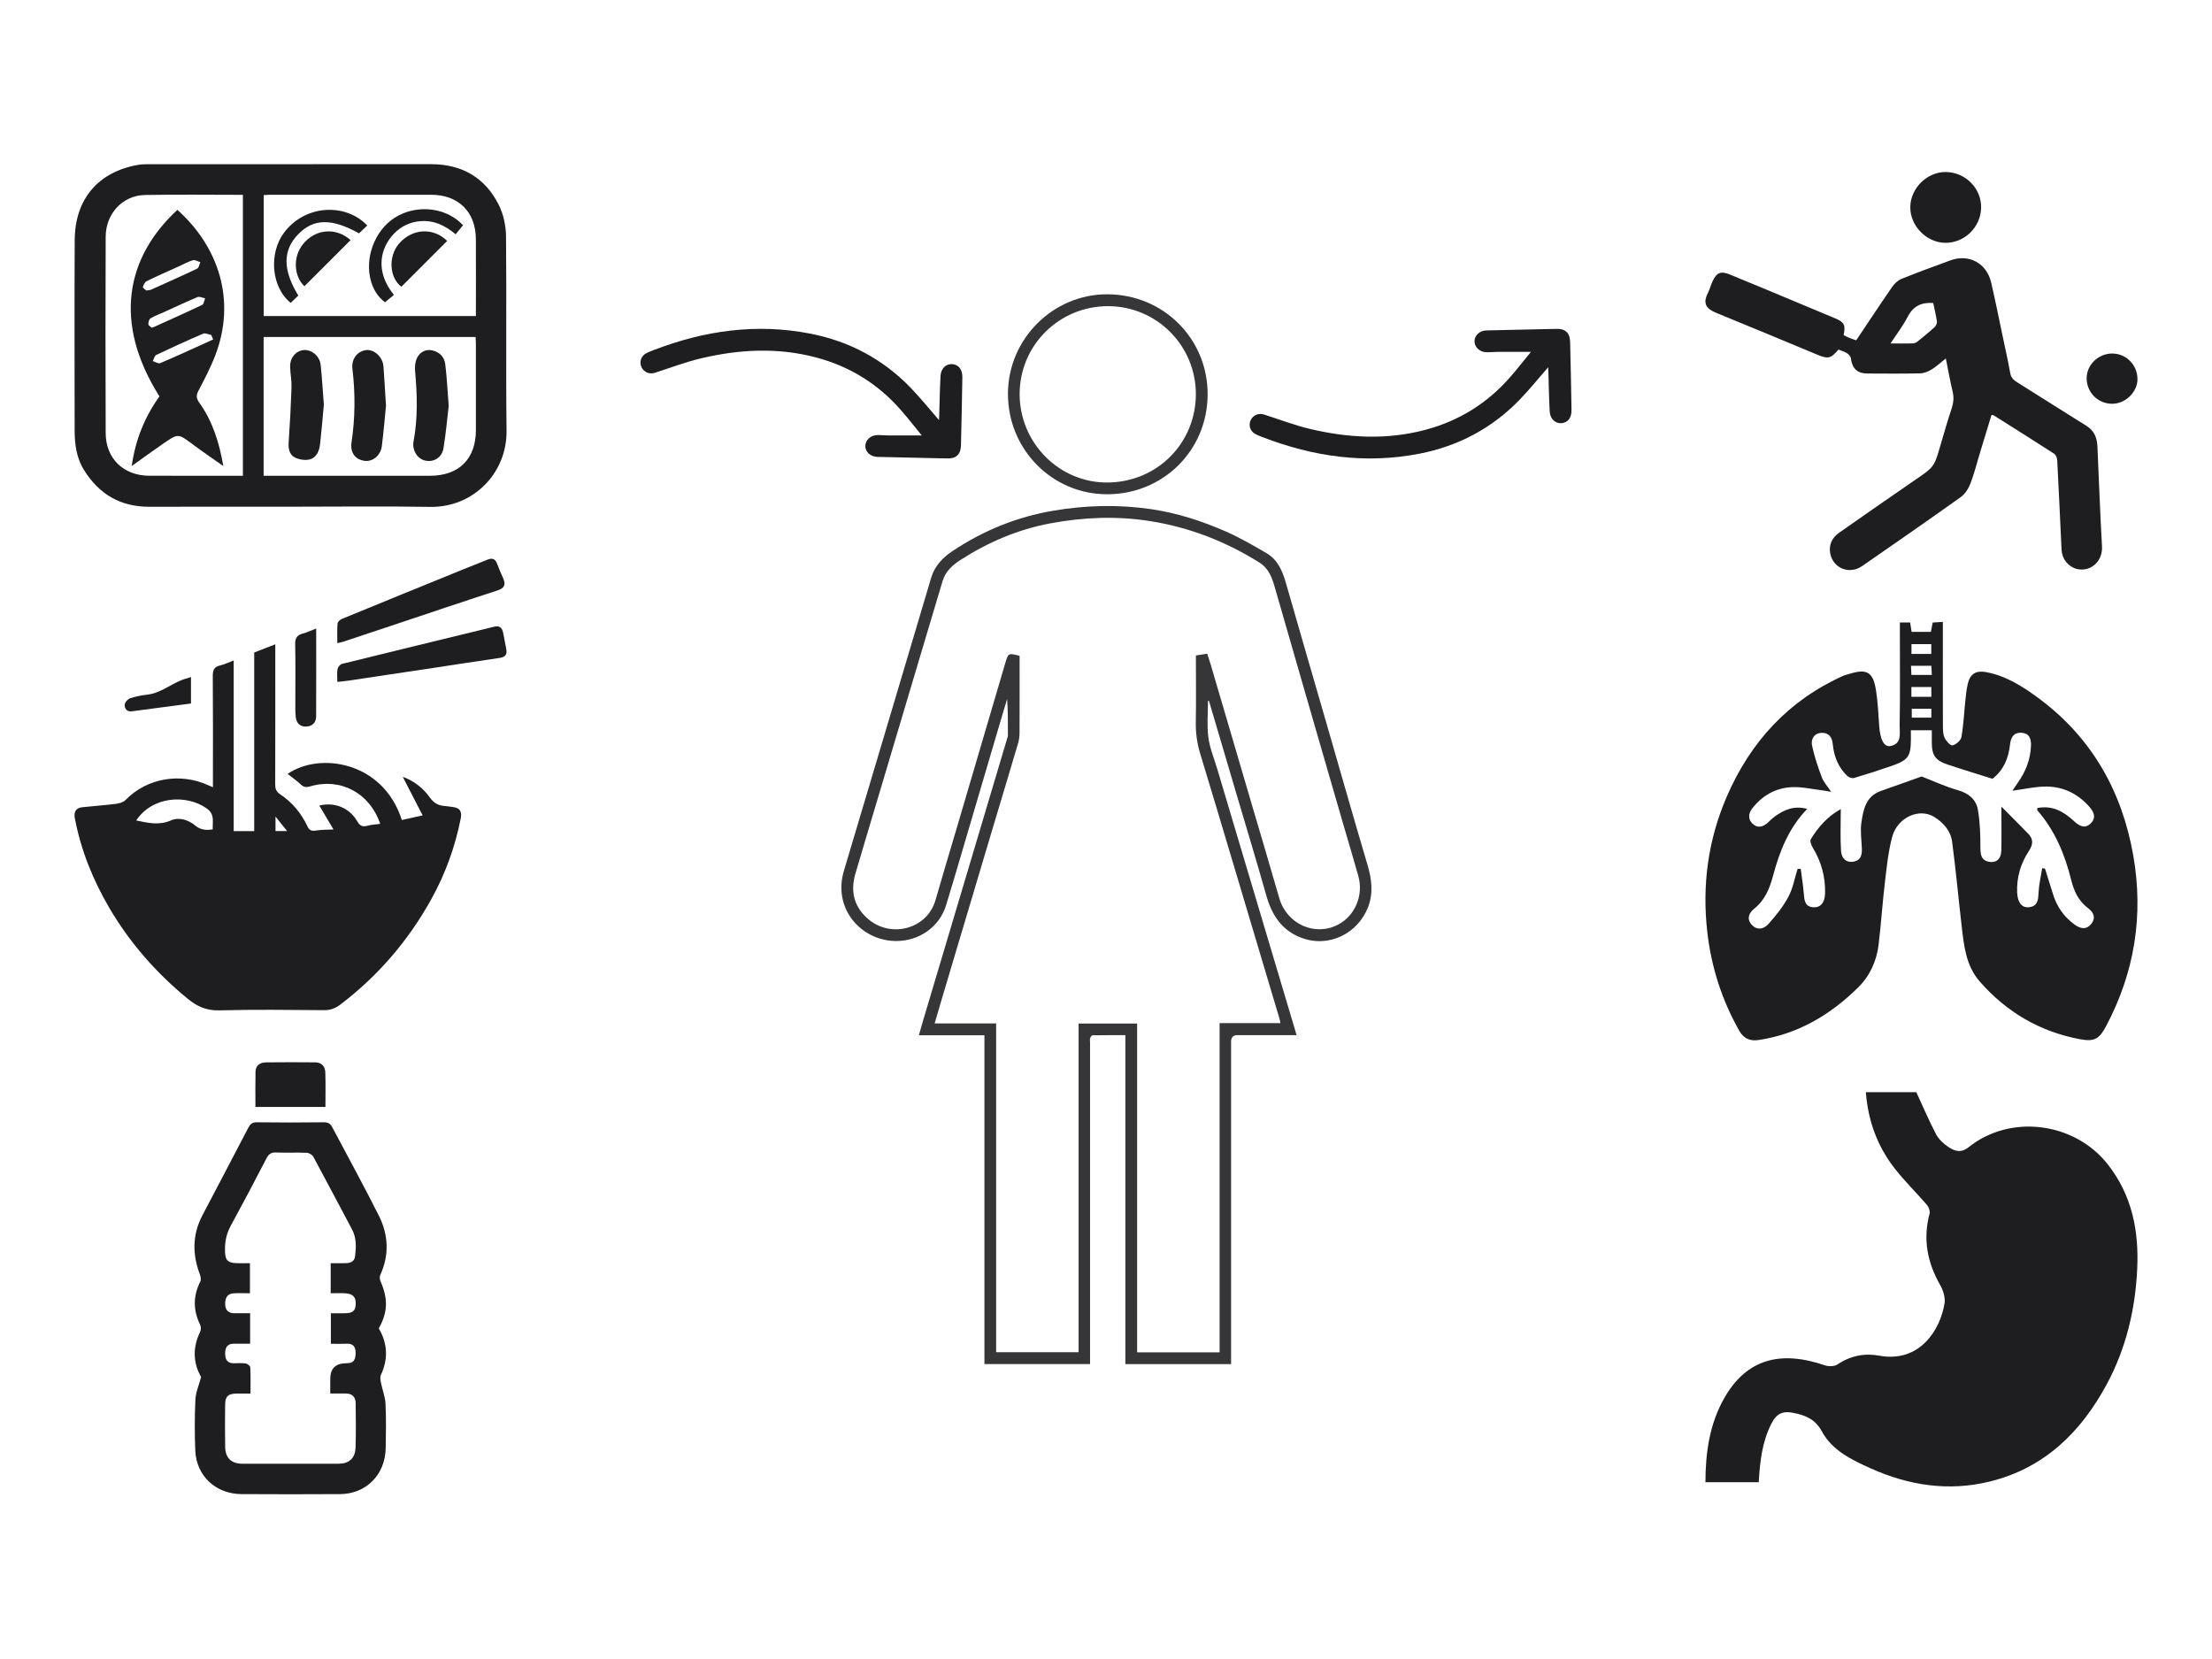
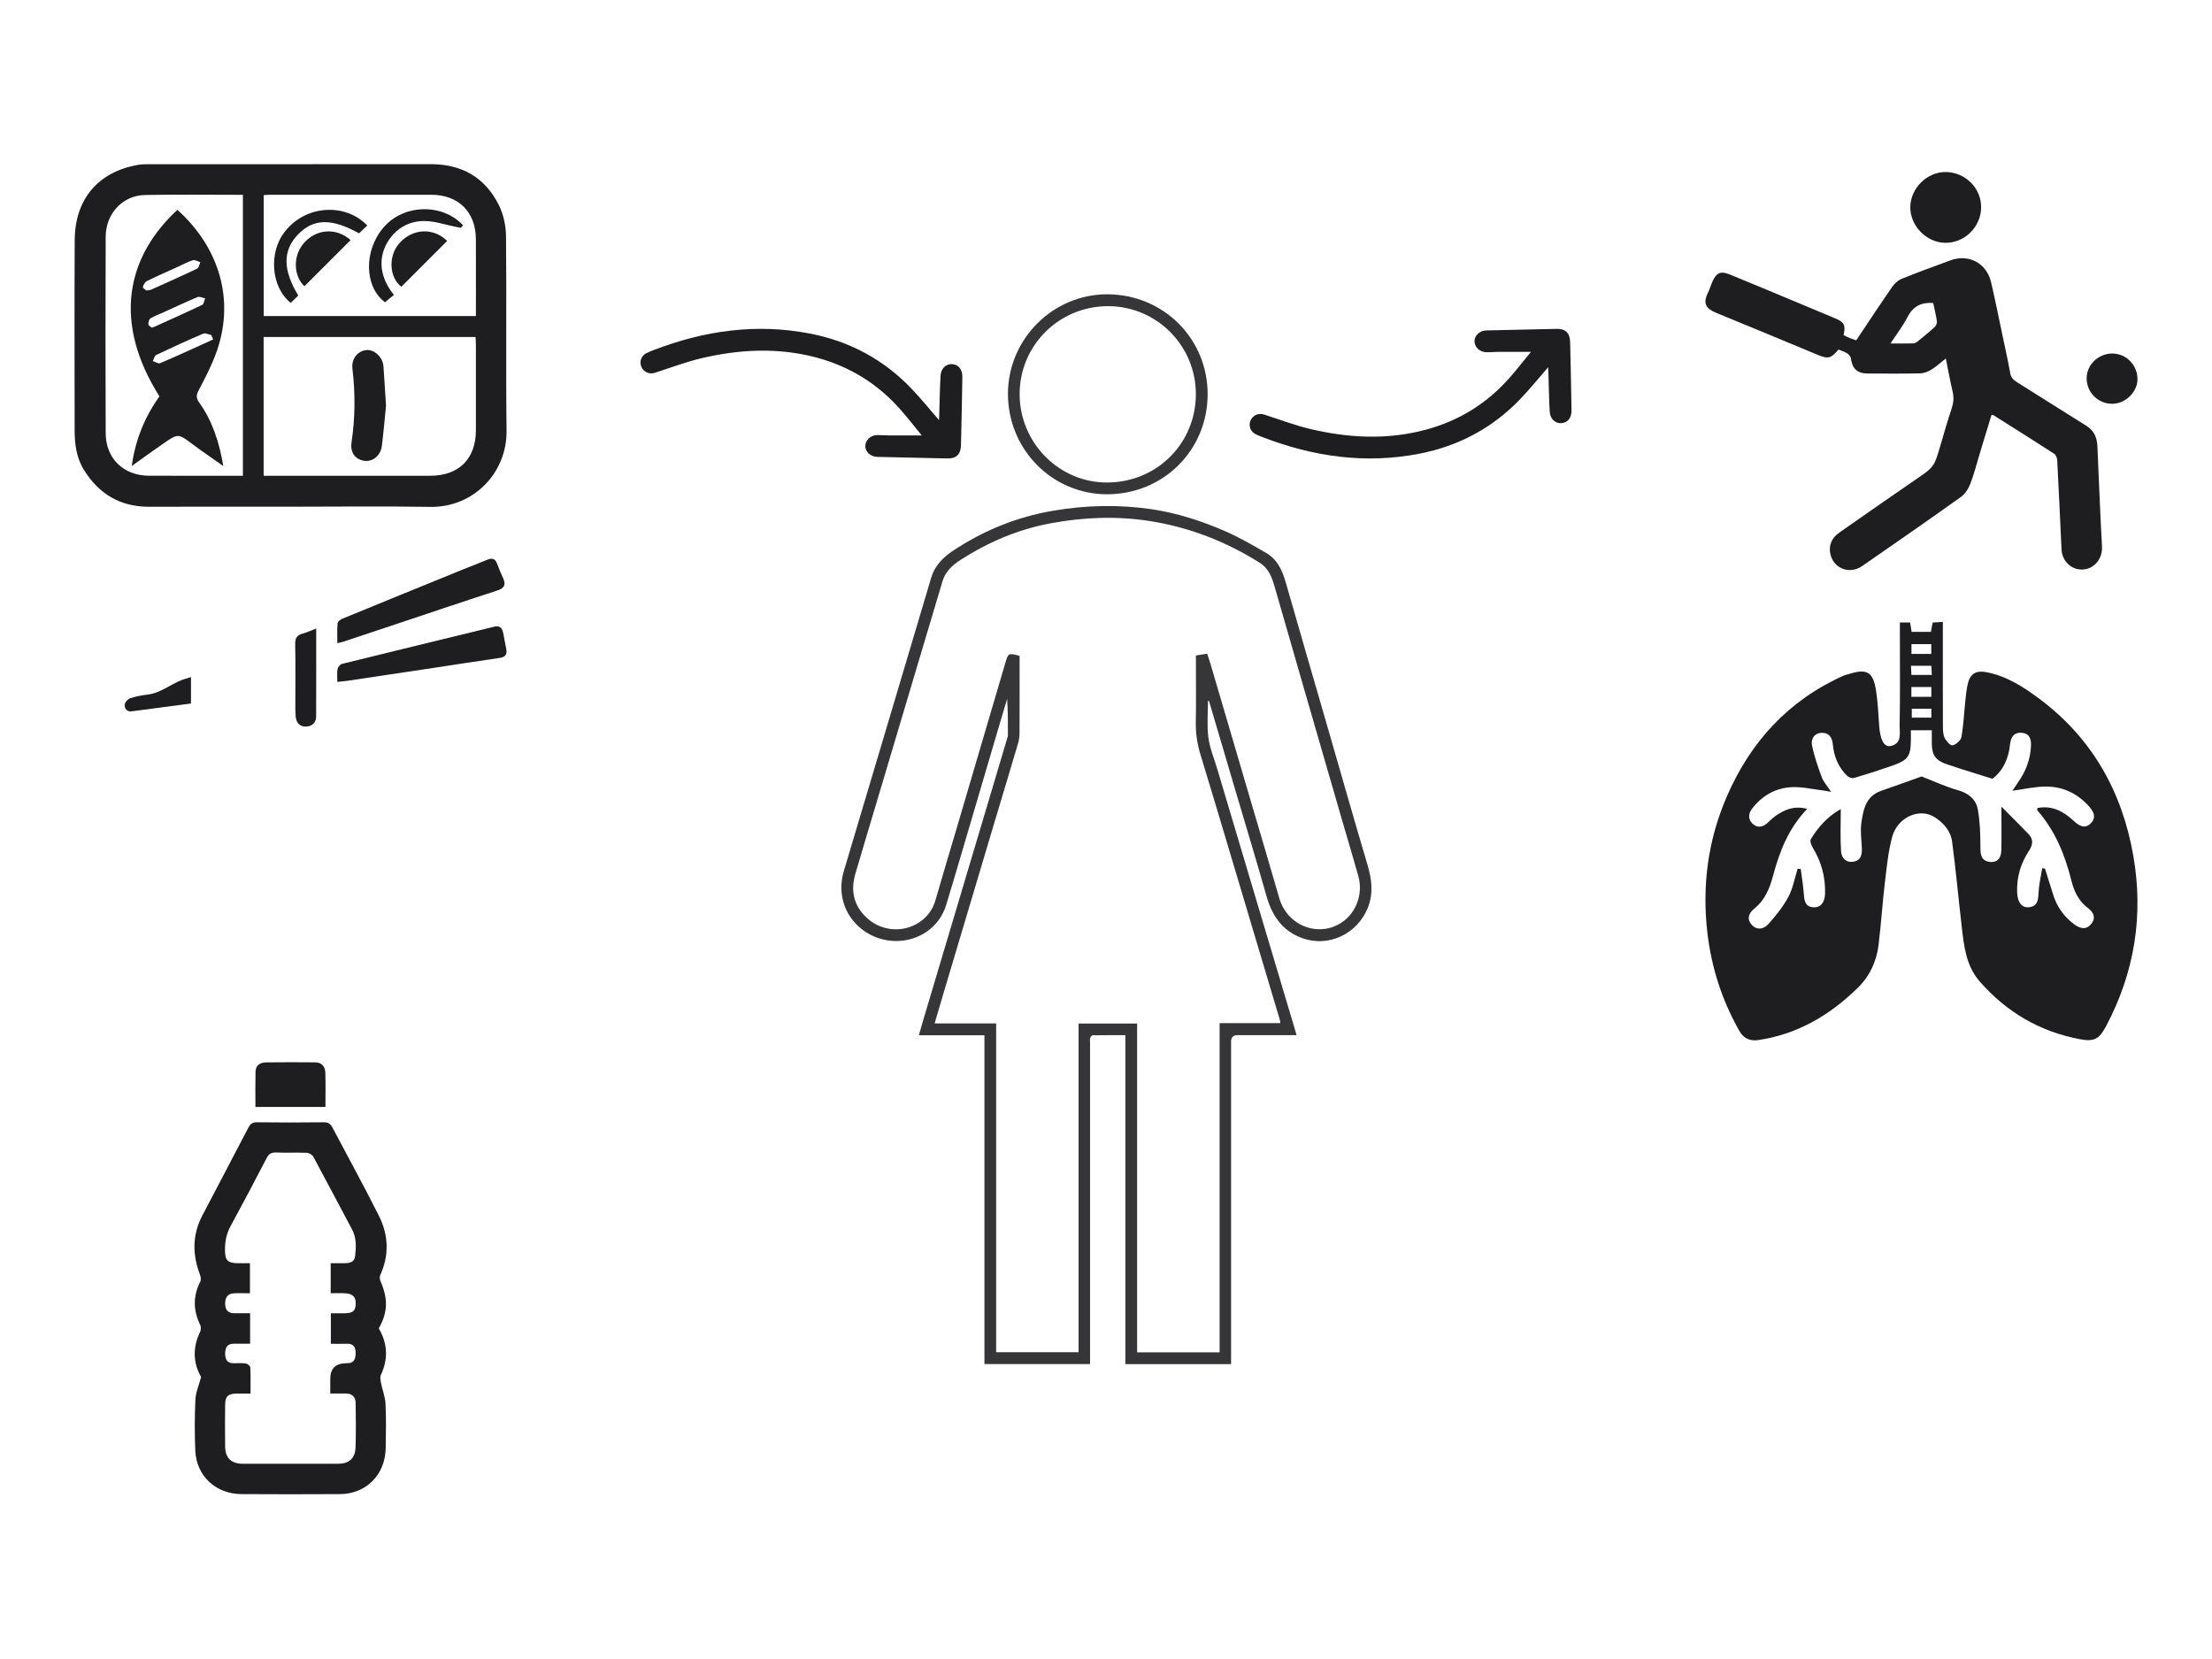
<svg xmlns="http://www.w3.org/2000/svg" width="1024" height="768" viewBox="0 0 1024 768" fill="none">
  <path d="M134.483 234.575C112.702 234.575 90.921 234.521 69.148 234.595C55.808 234.643 45.877 228.796 38.912 217.625C35.389 211.981 34.556 205.647 34.549 199.157C34.536 169.829 34.427 140.495 34.583 111.167C34.685 92.103 45.524 79.469 64.06 76.298C65.93 75.98 67.881 76.02 69.791 76.02C113.014 76.007 156.229 76.027 199.452 76C213.713 75.987 224.484 82.097 230.859 94.773C233.048 99.122 234.206 104.44 234.253 109.331C234.558 139.337 234.138 169.348 234.497 199.347C234.734 219.108 219.024 234.988 199.14 234.65C177.597 234.284 156.033 234.568 134.483 234.568V234.575ZM112.445 90.193C97.073 90.193 82.074 89.983 67.088 90.267C56.797 90.464 48.966 98.892 48.925 109.521C48.817 139.845 48.797 170.168 48.925 200.485C48.973 212.341 57.224 220.206 69.1 220.24C80.712 220.274 92.331 220.247 103.942 220.247H112.445V90.193ZM122.038 220.247H125.953C150.322 220.247 174.684 220.247 199.052 220.247C212.419 220.247 220.277 212.476 220.304 199.191C220.331 185.885 220.311 172.58 220.304 159.268C220.304 158.184 220.203 157.1 220.149 156.016H122.038V220.247ZM220.311 146.308C220.311 134.181 220.352 122.461 220.298 110.734C220.243 98.092 212.249 90.166 199.587 90.159C174.88 90.146 150.18 90.159 125.472 90.159C124.375 90.159 123.284 90.254 122.085 90.315V146.308H220.311Z" fill="#1E1E21" />
  <path d="M82.121 97.137C101.463 114.514 109.254 139.228 99.749 164.247C97.581 169.965 94.729 175.439 91.877 180.865C90.752 182.999 90.84 184.422 92.195 186.319C98.326 194.882 101.47 204.611 103.38 215.748C98.218 212.103 93.631 209.001 89.207 205.695C82.514 200.695 82.528 200.58 75.766 205.22C70.97 208.513 66.282 211.961 60.984 215.735C62.705 203.418 67.075 192.917 73.815 183.501C52.13 149.153 58.477 118.979 82.128 97.144L82.121 97.137ZM98.685 157.113C98.387 156.436 98.089 155.752 97.784 155.074C96.538 154.837 95.047 154.044 94.078 154.458C86.762 157.581 79.513 160.887 72.332 164.315C71.525 164.694 71.248 166.178 70.726 167.147C71.871 167.506 73.28 168.481 74.127 168.122C81.356 165.067 88.483 161.767 95.643 158.536C96.666 158.075 97.676 157.587 98.685 157.113ZM70.245 151.687C70.855 151.504 71.078 151.463 71.282 151.368C78.747 147.981 86.24 144.655 93.638 141.111C94.39 140.752 94.532 139.14 94.959 138.103C93.78 137.887 92.385 137.141 91.457 137.528C86.172 139.716 81.003 142.175 75.787 144.539C73.741 145.468 71.593 146.206 69.696 147.371C69.012 147.791 68.639 149.207 68.687 150.135C68.721 150.732 69.798 151.267 70.252 151.687H70.245ZM67.759 134.472C68.85 134.296 69.452 134.316 69.947 134.093C77.088 130.888 84.242 127.711 91.301 124.337C92.073 123.965 92.27 122.393 92.737 121.377C91.592 121.038 90.291 120.171 89.336 120.455C86.999 121.153 84.824 122.379 82.588 123.396C77.704 125.618 72.779 127.765 67.962 130.136C67.075 130.57 66.383 131.864 66.133 132.894C66.031 133.321 67.332 134.086 67.759 134.479V134.472Z" fill="#1E1E21" />
-   <path d="M207.724 187.864C207.046 193.554 206.437 200.6 205.285 207.558C204.567 211.88 200.773 214.088 196.837 213.221C193.172 212.422 190.692 208.33 191.438 204.367C193.483 193.548 193.138 182.688 192.156 171.787C191.966 169.68 192.237 167.214 193.212 165.405C194.54 162.96 197.081 161.53 200.089 162.201C203.49 162.953 205.725 165.27 206.132 168.651C206.85 174.558 207.141 180.513 207.717 187.864H207.724Z" fill="#1E1E21" />
-   <path d="M149.922 187.315C149.373 193.202 148.879 199.353 148.188 205.485C147.836 208.601 146.636 211.751 143.473 212.645C141.379 213.235 138.554 212.794 136.556 211.805C134.002 210.532 133.419 207.795 133.629 204.821C134.218 196.325 134.666 187.809 134.95 179.3C135.052 176.177 134.401 173.034 134.306 169.897C134.178 165.683 136.888 162.411 140.566 162.059C144.204 161.713 148.025 164.843 148.445 168.894C149.075 174.917 149.428 180.974 149.922 187.315Z" fill="#1E1E21" />
  <path d="M178.694 187.782C178.159 193.107 177.604 199.814 176.77 206.494C176.221 210.911 172.482 213.885 168.702 213.33C164.447 212.7 162.029 209.543 162.74 204.773C164.427 193.453 164.515 182.125 163.153 170.805C162.571 165.961 165.619 162.56 169.46 162.072C173.18 161.598 177.19 165.29 177.509 169.538C177.929 175.141 178.24 180.75 178.687 187.782H178.694Z" fill="#1E1E21" />
-   <path d="M214.343 104.284C213.929 104.792 213.652 105.131 213.367 105.47C212.581 106.432 211.802 107.387 210.928 108.457C205.861 104.176 200.583 101.818 194.283 102.414C189.588 102.855 185.537 104.887 182.38 108.166C176.357 114.433 173.186 125.177 182.346 136.525C181.011 137.629 179.643 138.754 178.234 139.919C168.756 132.968 168.119 116.093 177.698 105.131C187.135 94.332 204.939 94.143 214.349 104.278L214.343 104.284Z" fill="#1E1E21" />
+   <path d="M214.343 104.284C213.929 104.792 213.652 105.131 213.367 105.47C205.861 104.176 200.583 101.818 194.283 102.414C189.588 102.855 185.537 104.887 182.38 108.166C176.357 114.433 173.186 125.177 182.346 136.525C181.011 137.629 179.643 138.754 178.234 139.919C168.756 132.968 168.119 116.093 177.698 105.131C187.135 94.332 204.939 94.143 214.349 104.278L214.343 104.284Z" fill="#1E1E21" />
  <path d="M138.087 136.81C136.82 138.043 135.702 139.133 134.584 140.217C125.337 132.792 124.47 116.939 131.549 107.624C141.684 94.285 160.43 94.204 170.009 104.393C168.769 105.585 167.509 106.784 166.215 108.024C153.614 101.005 145.166 101.1 138.06 108.43C130.845 115.869 130.797 124.839 138.087 136.81Z" fill="#1E1E21" />
  <path d="M140.932 132.508C136 127.982 135.147 118.24 141.21 111.933C147.138 105.768 156.046 105.544 162.299 111.147C155.2 118.247 148.079 125.36 140.932 132.508Z" fill="#1E1E21" />
  <path d="M206.999 111.533C199.811 118.735 192.82 125.733 185.801 132.758C180.239 128.544 179.622 118.667 184.737 112.759C190.841 105.714 200.583 105.185 206.999 111.533Z" fill="#1E1E21" />
-   <path d="M98.57 364.433C98.57 362.635 98.57 361.392 98.57 360.15C98.57 344.434 98.64 328.719 98.501 313.004C98.48 310.29 99.07 308.721 101.861 308.068C103.846 307.603 105.713 306.673 108.184 305.743V384.757H117.687V302.057C120.859 300.828 123.906 299.648 127.44 298.274V302.453C127.44 322.673 127.467 342.893 127.398 363.121C127.398 365.148 127.856 366.473 129.661 367.674C135.242 371.388 139.42 376.413 142.294 382.473C143.093 384.16 144.002 384.826 146.036 384.5C148.958 384.035 151.971 384.111 154.393 383.987C152.248 380.377 150.062 376.698 147.813 372.901C154.761 371.187 161.737 373.915 165.305 380.092C166.645 382.411 167.839 382.876 170.185 382.244C172.052 381.744 174.03 381.661 176.002 381.384C171.205 367.119 157.704 359.921 143.648 364.016C141.947 364.509 140.725 364.53 139.344 363.239C137.435 361.448 135.27 359.928 133.159 358.255C148.076 347.988 177.411 352.507 186.011 379.607C188.85 378.975 191.724 378.336 195.646 377.462C192.418 371.194 189.413 365.356 186.456 359.615C191.391 361.364 195.757 364.655 198.95 369.146C200.852 371.825 203.025 372.957 206.065 373.137C207.328 373.213 208.578 373.491 209.834 373.63C212.999 373.991 213.867 375.907 213.312 378.76C210.73 391.941 206.211 404.429 199.707 416.181C189.079 435.374 175.113 451.672 157.635 464.979C155.316 466.742 153.046 467.658 150.062 467.637C133.881 467.513 117.687 467.283 101.52 467.728C95.606 467.887 91.261 465.93 86.923 462.376C72.318 450.402 60.045 436.443 50.529 420.158C42.99 407.261 37.444 393.538 34.647 378.787C34.085 375.837 35.112 374.005 38.166 373.679C43.303 373.123 48.46 372.776 53.583 372.131C55.152 371.929 57.047 371.436 58.074 370.381C68.32 359.886 83.806 357.672 96.627 363.607C97.022 363.794 97.432 363.954 98.577 364.446L98.57 364.433ZM63.065 379.815C68.549 380.946 73.602 382.203 79.072 379.815C82.876 378.149 87.124 379.475 90.393 382.182C92.885 384.243 95.46 384.41 98.487 383.931C98.293 380.349 99.591 377.003 95.669 374.234C86.263 367.591 70.506 368.563 63.058 379.815H63.065ZM127.537 384.715H132.916C131.008 382.335 129.543 380.509 127.537 378.01V384.715Z" fill="#1E1E21" />
  <path d="M156.163 297.746C156.163 294.38 156.011 291.499 156.26 288.653C156.33 287.862 157.447 286.848 158.315 286.494C177.001 278.81 195.708 271.196 214.423 263.581C218.143 262.068 221.905 260.658 225.605 259.104C227.896 258.146 229.305 258.687 230.166 261.061C230.985 263.324 231.963 265.531 232.942 267.732C234.254 270.682 233.532 272.285 230.27 273.34C213.687 278.727 197.173 284.315 180.639 289.833C173.454 292.228 166.27 294.623 159.086 297.004C158.343 297.247 157.572 297.392 156.17 297.739L156.163 297.746Z" fill="#1E1E21" />
  <path d="M156.156 315.662C156.156 313.372 155.92 311.504 156.253 309.741C156.427 308.811 157.468 307.541 158.343 307.326C181.784 301.53 205.267 295.865 228.722 290.132C231.033 289.57 232.338 290.423 232.831 292.561C233.428 295.137 233.782 297.767 234.344 300.35C234.914 302.966 233.928 304.195 231.283 304.577C221.024 306.062 210.778 307.666 200.526 309.214C187.309 311.206 174.093 313.177 160.87 315.149C159.516 315.35 158.148 315.447 156.149 315.669L156.156 315.662Z" fill="#1E1E21" />
  <path d="M146.376 290.965C146.376 304.965 146.411 318.314 146.348 331.662C146.334 334.515 144.606 336.181 141.829 336.341C138.976 336.507 137.248 334.793 136.929 332.065C136.637 329.566 136.734 327.011 136.727 324.485C136.706 315.732 136.845 306.972 136.651 298.218C136.588 295.414 137.491 293.998 140.135 293.297C142.093 292.776 143.953 291.888 146.369 290.965H146.376Z" fill="#1E1E21" />
  <path d="M88.415 313.379V325.672C79.183 326.887 70.09 328.094 60.996 329.288C58.678 329.594 57.651 327.962 57.727 326.234C57.769 325.179 59.108 323.652 60.191 323.277C62.773 322.395 65.522 321.868 68.25 321.562C75.178 320.785 80.217 315.516 86.791 313.969C87.214 313.871 87.624 313.677 88.415 313.385V313.379Z" fill="#1E1E21" />
  <path d="M175.356 614.956C179.462 621.978 179.76 629.115 176.33 636.502C175.864 637.503 176.127 638.971 176.364 640.162C177.014 643.416 178.312 646.615 178.468 649.883C178.8 656.735 178.678 663.622 178.542 670.488C178.306 682.719 169.478 691.594 157.423 691.668C142.216 691.763 127.002 691.756 111.795 691.668C99.855 691.594 90.899 683.253 90.405 671.509C90.073 663.642 90.087 655.734 90.459 647.867C90.621 644.525 92.096 641.244 93.104 637.442C89.417 631.07 89.066 623.933 92.637 616.566C93.07 615.667 93.097 614.199 92.664 613.313C89.397 606.588 89.302 599.986 92.725 593.282C93.165 592.416 92.901 590.948 92.516 589.934C89.011 580.659 89.018 571.567 93.672 562.672C100.728 549.19 107.851 535.741 114.859 522.232C115.773 520.473 116.672 519.513 118.871 519.54C129.234 519.668 139.605 519.668 149.968 519.54C152.018 519.513 153.039 520.345 153.878 521.941C161.062 535.545 168.483 549.027 175.383 562.773C179.868 571.696 180.261 581.038 175.992 590.353C175.647 591.104 175.816 592.322 176.168 593.14C179.72 601.332 179.523 607.475 175.35 614.963L175.356 614.956ZM115.989 645.113C113.642 645.113 111.646 645.093 109.657 645.113C105.632 645.161 104.266 646.372 104.225 650.248C104.151 656.776 104.117 663.311 104.232 669.832C104.327 674.973 107.127 677.604 112.302 677.618C127.056 677.645 141.81 677.638 156.557 677.618C161.549 677.611 164.411 675.162 164.587 670.156C164.83 663.297 164.722 656.424 164.641 649.558C164.607 646.588 162.95 645.046 159.906 645.093C157.687 645.127 155.461 645.1 152.891 645.1C152.891 642.638 152.891 640.527 152.891 638.41C152.891 633.701 155.177 631.266 159.75 631.104C160.088 631.09 160.427 631.036 160.758 631.05C164.086 631.138 164.627 628.804 164.627 626.314C164.627 623.832 163.741 621.931 160.677 622.053C158.235 622.154 155.786 622.073 153.161 622.073V607.955C155.461 607.955 157.484 607.975 159.507 607.955C163.437 607.901 164.614 606.852 164.668 603.402C164.715 600.365 163.288 598.904 159.818 598.701C157.619 598.572 155.407 598.674 153.087 598.674V584.765C155.63 584.765 157.971 584.833 160.312 584.745C162.382 584.664 164.1 583.906 164.384 581.539C164.891 577.27 165.074 573.062 162.929 569.058C156.949 557.876 151.084 546.626 145.044 535.478C144.55 534.564 143.068 533.705 142.013 533.665C137.291 533.468 132.549 533.705 127.827 533.523C125.595 533.435 124.425 534.186 123.403 536.161C117.951 546.687 112.431 557.172 106.748 567.576C104.672 571.385 104.009 575.329 104.178 579.55C104.333 583.372 105.382 584.549 109.245 584.745C111.348 584.853 113.466 584.765 115.705 584.765V598.694C112.965 598.694 110.483 598.552 108.034 598.728C105.01 598.944 104.185 601.163 104.232 603.734C104.286 606.338 105.592 607.941 108.392 607.941C110.828 607.941 113.263 607.941 115.786 607.941V622.059C113.155 622.059 110.699 622.093 108.25 622.053C105.044 621.998 104.218 624.062 104.225 626.673C104.232 629.169 105.132 631.09 108.108 631.09C110.023 631.09 111.964 630.921 113.838 631.198C114.616 631.313 115.84 632.348 115.874 633.011C116.07 636.915 115.969 640.831 115.969 645.093L115.989 645.113Z" fill="#1E1E21" />
  <path d="M118.248 512.444C118.248 506.897 118.16 501.519 118.282 496.148C118.35 493.056 120.548 491.838 123.268 491.805C130.811 491.703 138.353 491.73 145.896 491.791C148.886 491.811 150.503 493.678 150.597 496.465C150.78 501.722 150.651 506.991 150.651 512.444H118.248Z" fill="#1E1E21" />
  <path d="M434.687 194.465C430.315 189.452 426.19 184.322 421.635 179.588C408.845 166.298 393.162 157.957 375.035 154.432C350.138 149.586 326.017 153.032 302.559 162.078C301.417 162.519 300.264 162.954 299.181 163.522C296.758 164.795 295.858 167.527 296.975 169.955C298.044 172.275 300.621 173.376 303.143 172.578C310.235 170.327 317.219 167.62 324.445 165.906C342.235 161.682 360.163 160.742 378.052 165.544C393.533 169.7 406.545 177.821 417.035 189.824C420.28 193.535 423.312 197.431 426.719 201.582C421.066 201.582 416.101 201.597 411.135 201.572C409.493 201.563 407.851 201.386 406.209 201.401C403.098 201.43 400.655 203.658 400.591 206.424C400.531 209.14 402.955 211.431 406.095 211.505C416.13 211.749 426.165 211.96 436.2 212.18C436.779 212.195 437.358 212.161 437.932 212.2C442.432 212.528 444.747 210.594 444.861 206.11C445.133 195.61 445.321 185.11 445.499 174.605C445.558 171.027 443.738 168.77 440.8 168.574C437.956 168.388 435.587 170.557 435.399 174.018C435.063 180.19 434.979 186.378 434.786 192.56C434.766 193.207 434.717 193.858 434.682 194.465H434.687Z" fill="#1E1E21" />
  <path d="M716.687 170.006C712.315 175.019 708.19 180.149 703.635 184.883C690.845 198.173 675.162 206.514 657.035 210.039C632.138 214.885 608.017 211.439 584.559 202.393C583.417 201.952 582.264 201.516 581.181 200.948C578.758 199.676 577.858 196.944 578.975 194.516C580.044 192.196 582.621 191.094 585.143 191.892C592.235 194.144 599.219 196.851 606.445 198.565C624.235 202.789 642.163 203.729 660.052 198.927C675.533 194.771 688.545 186.65 699.035 174.647C702.28 170.936 705.312 167.04 708.719 162.889C703.066 162.889 698.101 162.874 693.135 162.898C691.493 162.908 689.851 163.084 688.209 163.07C685.098 163.04 682.655 160.813 682.591 158.047C682.531 155.33 684.955 153.039 688.095 152.966C698.13 152.721 708.165 152.511 718.2 152.291C718.779 152.276 719.358 152.31 719.932 152.271C724.432 151.943 726.747 153.877 726.861 158.361C727.133 168.861 727.321 179.361 727.499 189.866C727.558 193.444 725.738 195.701 722.8 195.897C719.956 196.083 717.587 193.914 717.399 190.453C717.063 184.28 716.979 178.093 716.786 171.91C716.766 171.264 716.717 170.613 716.682 170.006H716.687Z" fill="#1E1E21" />
  <path d="M559.215 324.478C559.215 330.097 558.662 335.784 559.379 341.311C560.023 346.277 562.038 351.068 563.486 355.924C571 381.153 578.524 406.373 586.047 431.597C590.542 446.676 595.041 461.76 599.541 476.839C599.746 477.533 599.943 478.236 600.217 479.2H592.218C585.75 479.2 579.282 479.2 572.814 479.2C570.877 479.2 569.907 480.204 569.904 482.211C569.904 526.251 569.904 570.29 569.904 614.33C569.904 619.2 569.904 624.065 569.904 628.934V631.501H520.958V479.214C515.759 479.214 510.762 479.187 505.769 479.273C505.381 479.278 504.828 480.05 504.668 480.562C504.477 481.187 504.618 481.918 504.618 482.599C504.618 531.125 504.618 579.655 504.618 628.18C504.618 629.231 504.618 630.277 504.618 631.479H455.722V479.264H425.373C425.999 477.062 426.506 475.199 427.054 473.353C436.331 442.232 445.614 411.11 454.891 379.988C458.696 367.225 462.497 354.458 466.297 341.69C466.402 341.329 466.585 340.969 466.59 340.608C466.608 334.934 466.603 329.261 466.233 323.528C464.822 328.274 463.397 333.02 461.999 337.771C456.179 357.523 450.373 377.284 444.549 397.036C442.389 404.368 440.219 411.699 437.985 419.013C434.819 429.359 425.327 435.53 415.131 435.626C399.125 435.777 385.334 421.073 390.665 403.139C396.878 382.245 403.127 361.365 409.344 340.475C416.602 316.096 423.833 291.712 431.106 267.342C432.755 261.824 436.619 257.973 441.233 254.912C455.375 245.53 470.861 239.262 487.561 236.426C502.663 233.858 517.87 233.475 533.136 235.74C545.086 237.513 556.415 241.204 567.373 245.996C573.919 248.86 580.159 252.491 586.344 256.109C591.583 259.174 593.735 264.437 595.343 270.06C601.592 291.954 607.982 313.812 614.309 335.683C620.531 357.194 626.643 378.737 633.01 400.206C635.007 406.944 635.893 413.476 633.216 420.205C628.52 432.004 615.291 438.988 602.4 434.114C593.274 430.665 588.742 423.521 586.193 414.486C581.817 398.977 577.117 383.56 572.553 368.107C568.46 354.252 564.372 340.393 560.279 326.538C560.073 325.835 559.854 325.136 559.644 324.437L559.224 324.474L559.215 324.478ZM558.845 302.611C559.443 304.461 560.01 306.092 560.498 307.746C566.953 329.695 573.398 351.649 579.848 373.602C583.978 387.662 588.176 401.7 592.218 415.788C595.667 427.788 608.727 433.689 619.526 427.993C627.296 423.896 631.288 414.449 628.826 405.601C626.62 397.666 624.217 389.787 621.924 381.875C615.972 361.346 610.024 340.818 604.091 320.285C599.477 304.324 594.859 288.364 590.291 272.389C588.966 267.753 587.554 263.281 583.105 260.485C567.446 250.637 550.563 244.082 532.259 241.208C516.86 238.792 501.526 239.427 486.278 242.268C471.295 245.064 457.49 250.952 444.695 259.179C440.954 261.586 437.683 264.514 436.336 269.018C432.604 281.521 428.863 294.023 425.14 306.531C419.293 326.155 413.455 345.783 407.612 365.407C403.734 378.421 399.801 391.417 395.987 404.45C393.712 412.22 395.114 419.168 401.194 424.828C411.929 434.818 429.21 430.172 433.047 416.751C436.217 405.665 439.57 394.633 442.827 383.574C450.346 358.03 457.856 332.486 465.379 306.946C466.759 302.255 466.786 302.264 471.998 303.607V306.001C471.998 317.183 472.026 328.361 471.966 339.543C471.957 341.11 471.71 342.723 471.263 344.226C467.613 356.591 463.876 368.934 460.185 381.29C452.333 407.597 444.49 433.904 436.651 460.216C435.34 464.619 434.061 469.027 432.668 473.764H461.149V625.979H499.31V473.828H526.407V626.043H564.591V473.623H592.712C592.566 472.801 592.52 472.271 592.374 471.777C585.513 448.764 578.651 425.75 571.772 402.737C566.409 384.798 561.092 366.846 555.624 348.935C554.144 344.084 553.477 339.237 553.573 334.167C553.756 324.816 553.623 315.456 553.623 306.101V303.443C555.41 303.159 557.027 302.908 558.836 302.62L558.845 302.611Z" fill="#1E1E21" fill-opacity="0.89" />
  <path d="M466.608 182.313C466.645 156.883 487.511 136.09 512.795 136.236C538.691 136.387 559.201 156.925 559.05 182.72C558.895 208.803 538.225 228.761 512.612 228.811C487.077 228.861 466.576 207.99 466.613 182.313H466.608ZM512.927 141.731C490.256 141.745 472.035 159.866 472.016 182.409C472.003 205.039 490.412 223.649 512.936 223.366C535.831 223.074 553.505 205.126 553.596 182.615C553.687 159.981 535.384 141.718 512.927 141.731Z" fill="#1E1E21" fill-opacity="0.89" />
  <path d="M921.927 192.08C920.134 197.97 918.323 203.919 916.513 209.862C915.085 214.551 913.912 219.339 912.148 223.901C911.26 226.199 909.716 228.66 907.761 230.059C892.619 240.865 877.332 251.468 862.028 262.054C856.12 266.14 848.529 263.082 847.263 256.135C846.538 252.153 848.128 248.903 851.384 246.622C863.078 238.428 874.778 230.25 886.56 222.183C895.329 216.182 895.358 216.258 898.33 206.043C899.966 200.414 901.586 194.778 903.443 189.218C904.325 186.566 904.598 184.082 903.942 181.331C902.764 176.387 901.876 171.372 900.779 165.94C898.428 167.797 896.467 169.643 894.221 171.03C892.659 171.987 890.715 172.794 888.928 172.835C880.814 173.026 872.689 172.945 864.57 172.91C859.747 172.887 857.437 170.624 856.81 165.807C856.7 164.953 855.783 163.984 854.982 163.485C853.787 162.736 852.365 162.348 851.076 161.825C847.449 166.079 846.259 166.271 841.152 164.141C825.639 157.67 810.114 151.216 794.555 144.855C789.685 142.865 788.205 140.433 790.678 135.511C791.537 133.805 792.013 131.907 792.819 130.172C794.723 126.075 796.661 125.378 800.898 127.119C806.406 129.389 811.913 131.64 817.409 133.933C828.135 138.402 838.86 142.888 849.579 147.38C853.769 149.133 854.46 150.485 853.462 155.151C854.338 155.575 855.243 156.074 856.189 156.463C857.153 156.857 858.163 157.147 859.294 157.536C864.877 149.202 870.35 140.909 875.997 132.737C877.036 131.234 878.615 129.766 880.275 129.098C887.75 126.081 895.329 123.295 902.903 120.532C911.458 117.41 919.676 121.821 921.765 130.776C923.639 138.831 925.253 146.95 926.965 155.047C928.218 160.978 929.542 166.898 930.621 172.858C931.039 175.145 932.467 176.143 934.225 177.24C944.8 183.833 955.287 190.565 965.878 197.14C969.477 199.375 970.771 202.636 970.951 206.583C971.647 222.003 972.199 237.435 973.075 252.844C973.499 260.296 967.271 265.066 961.114 263.296C957.382 262.223 954.55 258.659 954.352 254.515C953.696 240.737 953.081 226.954 952.356 213.176C952.298 212.091 951.77 210.587 950.951 210.059C941.619 204.012 932.194 198.115 922.78 192.184C922.635 192.091 922.409 192.138 921.922 192.091L921.927 192.08ZM875.179 159.01C878.986 159.01 882.242 159.057 885.492 158.976C886.2 158.958 887.018 158.633 887.576 158.186C890.28 156.016 892.973 153.816 895.532 151.477C896.194 150.874 896.774 149.667 896.658 148.837C896.252 145.917 895.527 143.039 894.946 140.27C889.467 139.864 885.66 141.727 883.118 146.654C880.959 150.845 878.029 154.634 875.167 159.016L875.179 159.01Z" fill="#1E1E21" />
  <path d="M917.122 96.198C916.925 105.274 909.275 112.633 900.28 112.407C891.661 112.187 884.198 104.41 884.331 95.78C884.465 87.004 892.259 79.431 900.959 79.634C910.024 79.843 917.314 87.312 917.122 96.198Z" fill="#1E1E21" />
  <path d="M977.811 163.659C984.253 163.676 989.418 168.865 989.499 175.4C989.575 181.412 983.992 186.908 977.799 186.92C971.293 186.932 966.058 181.772 965.971 175.261C965.89 168.969 971.328 163.636 977.805 163.659H977.811Z" fill="#1E1E21" />
  <path d="M879.521 288.16H884.257C884.482 289.606 884.699 290.974 884.941 292.515H893.877C894.12 291.208 894.371 289.857 894.683 288.194C896.025 288.108 897.402 288.021 899.402 287.891V292.732C899.402 307.002 899.376 321.272 899.428 335.542C899.428 337.534 899.402 339.725 900.173 341.465C900.857 343.007 902.961 345.293 903.887 345.059C905.541 344.643 907.732 342.747 908.009 341.171C908.996 335.534 909.239 329.758 909.845 324.052C910.113 321.489 910.382 318.891 910.988 316.389C912.062 311.972 914.798 310.284 919.335 311.124C928.929 312.899 936.913 318.103 944.472 323.783C968.64 341.95 982.382 366.585 987.551 396.026C992.401 423.683 988.192 450.076 975.004 474.971C971.827 480.972 969.575 482.331 962.942 481.093C944.377 477.621 928.947 468.607 916.521 454.414C910.053 447.028 909.161 437.789 908.104 428.645C906.606 415.674 905.411 402.659 903.705 389.714C903.039 384.64 899.679 380.821 895.375 378.163C888.448 373.876 878.352 378.396 875.936 387.454C874.1 394.329 873.399 401.542 872.559 408.643C871.424 418.202 870.81 427.831 869.649 437.382C868.723 445.002 865.579 451.843 860.09 457.229C847.17 469.906 832.173 478.799 813.945 481.474C810.057 482.046 807.131 480.634 805.252 477.326C797.129 463.039 792.202 447.721 790.349 431.373C787.899 409.768 790.713 388.891 799.294 368.967C810.274 343.466 827.921 324.173 853.578 312.717C854.227 312.431 854.963 312.336 855.647 312.12C864.151 309.357 867.095 310.916 868.454 319.575C869.303 324.952 869.545 330.442 869.918 335.889C870.359 342.323 872.134 345.959 875.191 345.353C880.62 344.279 879.339 339.344 879.399 335.854C879.668 321.584 879.512 307.314 879.512 293.044V288.16H879.521ZM926.522 373.417C931.181 378.119 935.069 381.998 938.905 385.938C941.39 388.493 941.208 390.943 939.216 393.965C935.432 399.715 933.51 406.157 933.796 413.137C933.986 417.717 935.909 420.315 939.199 419.986C943.416 419.57 943.555 416.436 943.719 413.033C943.91 409.318 944.802 405.638 945.39 401.949C945.823 401.992 946.248 402.036 946.681 402.088C947.945 406.114 949.209 410.141 950.473 414.167C952.248 419.839 955.521 424.463 960.319 427.961C962.873 429.831 965.627 430.611 967.973 427.848C970.354 425.043 969.307 422.428 966.657 420.436C962.258 417.146 960.12 412.6 958.838 407.439C955.903 395.585 951.33 384.51 943.182 375.166C942.992 374.941 943.156 374.404 943.156 374.067C950.023 372.707 955.27 375.634 959.998 380.024C962.388 382.241 965.116 383.964 967.913 381.107C970.839 378.102 968.9 375.262 966.64 372.829C961.037 366.784 954.015 363.797 945.832 364.143C941.355 364.334 936.913 365.312 931.605 366.057C932.731 364.377 933.389 363.338 934.099 362.342C937.744 357.207 939.97 351.588 940.204 345.215C940.325 341.872 939.372 339.37 935.684 339.214C932.029 339.058 930.817 341.578 930.479 344.782C929.804 351.172 927.371 356.653 922.383 360.524C915.213 358.255 908.208 356.151 901.281 353.813C895.93 352.003 894.31 349.51 894.293 343.898C894.293 341.95 894.293 339.993 894.293 338.054H884.604C884.604 339.69 884.604 340.98 884.604 342.271C884.569 350.081 883.391 351.865 875.892 354.489C870.082 356.523 864.211 358.402 858.297 360.143C857.388 360.411 855.838 359.875 855.111 359.164C851.015 355.199 848.98 350.159 848.46 344.574C848.166 341.327 846.651 339.214 843.481 339.249C839.879 339.283 838.217 342.097 838.857 345.18C839.905 350.168 841.585 355.051 843.369 359.849C844.157 361.97 845.845 363.762 847.707 366.577C845.741 366.23 844.867 366.04 843.984 365.936C839.161 365.364 834.311 364.187 829.532 364.395C822.024 364.724 815.79 368.274 811.131 374.283C809.339 376.604 809.14 379.21 811.278 381.288C813.486 383.436 815.989 382.96 818.223 380.959C819.297 379.998 820.301 378.942 821.453 378.093C825.791 374.924 830.406 372.803 836.615 374.448C827.982 383.419 823.817 394.113 820.838 405.265C819.236 411.266 817.097 416.626 812.101 420.644C809.832 422.471 808.455 425.095 810.664 427.805C813.097 430.793 816.396 430.256 818.569 427.84C822.05 423.969 825.41 419.795 827.86 415.241C829.991 411.275 830.779 406.599 832.155 402.235C832.64 402.235 833.117 402.235 833.601 402.226C834.104 406.114 834.753 410.002 835.056 413.907C835.29 417.007 835.645 419.787 839.55 420.021C842.771 420.211 844.763 417.804 844.876 413.665C845.083 405.993 843.161 398.91 839.152 392.346C838.476 391.246 837.775 389.307 838.277 388.493C841.776 382.769 846.174 377.851 852.149 374.56C852.149 381.288 851.855 387.713 852.279 394.095C852.478 397.065 854.513 399.576 858.185 398.858C861.648 398.182 862.021 395.463 861.899 392.511C861.735 388.64 861.129 384.683 861.683 380.899C862.566 374.829 863.718 368.577 870.784 366.126C877.191 363.901 883.573 361.589 889.583 359.45C894.986 361.537 900.536 364.161 906.355 365.797C911.377 367.209 914.772 370.084 915.62 374.846C916.634 380.561 916.781 386.467 916.789 392.294C916.789 395.533 917.144 398.252 920.651 398.918C924.453 399.637 926.375 397.334 926.462 393.766C926.617 387.506 926.505 381.245 926.505 373.435L926.522 373.417ZM894.042 302.716V298.178H884.872V302.716H894.042ZM884.837 322.571H894.077V318.051H884.837V322.571ZM894.302 312.44C894.215 310.734 894.154 309.522 894.085 308.206H884.655C884.725 309.773 884.785 311.089 884.846 312.44H894.302ZM885.019 328.078V332.226H894.077V328.078H885.019Z" fill="#1E1E21" />
-   <path d="M863.756 505.615H887.117C890.283 512.456 892.993 518.849 896.211 524.975C897.425 527.281 899.559 529.355 901.744 530.826C904.669 532.788 907.638 534.035 911.338 531.067C930.698 515.579 960.391 519.468 975.742 539C986.987 553.309 990.197 569.787 989.379 587.348C988.51 606.114 984.243 624.149 975.311 640.755C963.343 663.006 946.349 679.673 921.061 685.859C902.062 690.506 883.658 687.701 865.941 679.725C857.139 675.758 848.199 671.456 843.467 662.739C840.404 657.095 836.093 655.305 830.706 654.152C825.182 652.974 822.412 654.29 819.899 659.306C815.718 667.653 814.702 676.704 814.169 686.161H789.5C789.517 672.316 791.462 658.928 798.363 646.951C808.481 629.398 823.857 624.863 844.904 632.082C846.624 632.676 849.283 632.564 850.711 631.6C856.666 627.591 863.162 626.326 869.968 627.582C888.51 630.989 898.19 615.872 900.187 603.326C900.608 600.642 899.533 597.286 898.13 594.825C892.184 584.397 890.128 573.581 893.252 561.836C893.561 560.666 892.916 558.816 892.073 557.835C887.228 552.199 881.876 546.976 877.29 541.151C869.254 530.946 864.814 519.21 863.756 505.598V505.615Z" fill="#1E1E21" />
</svg>